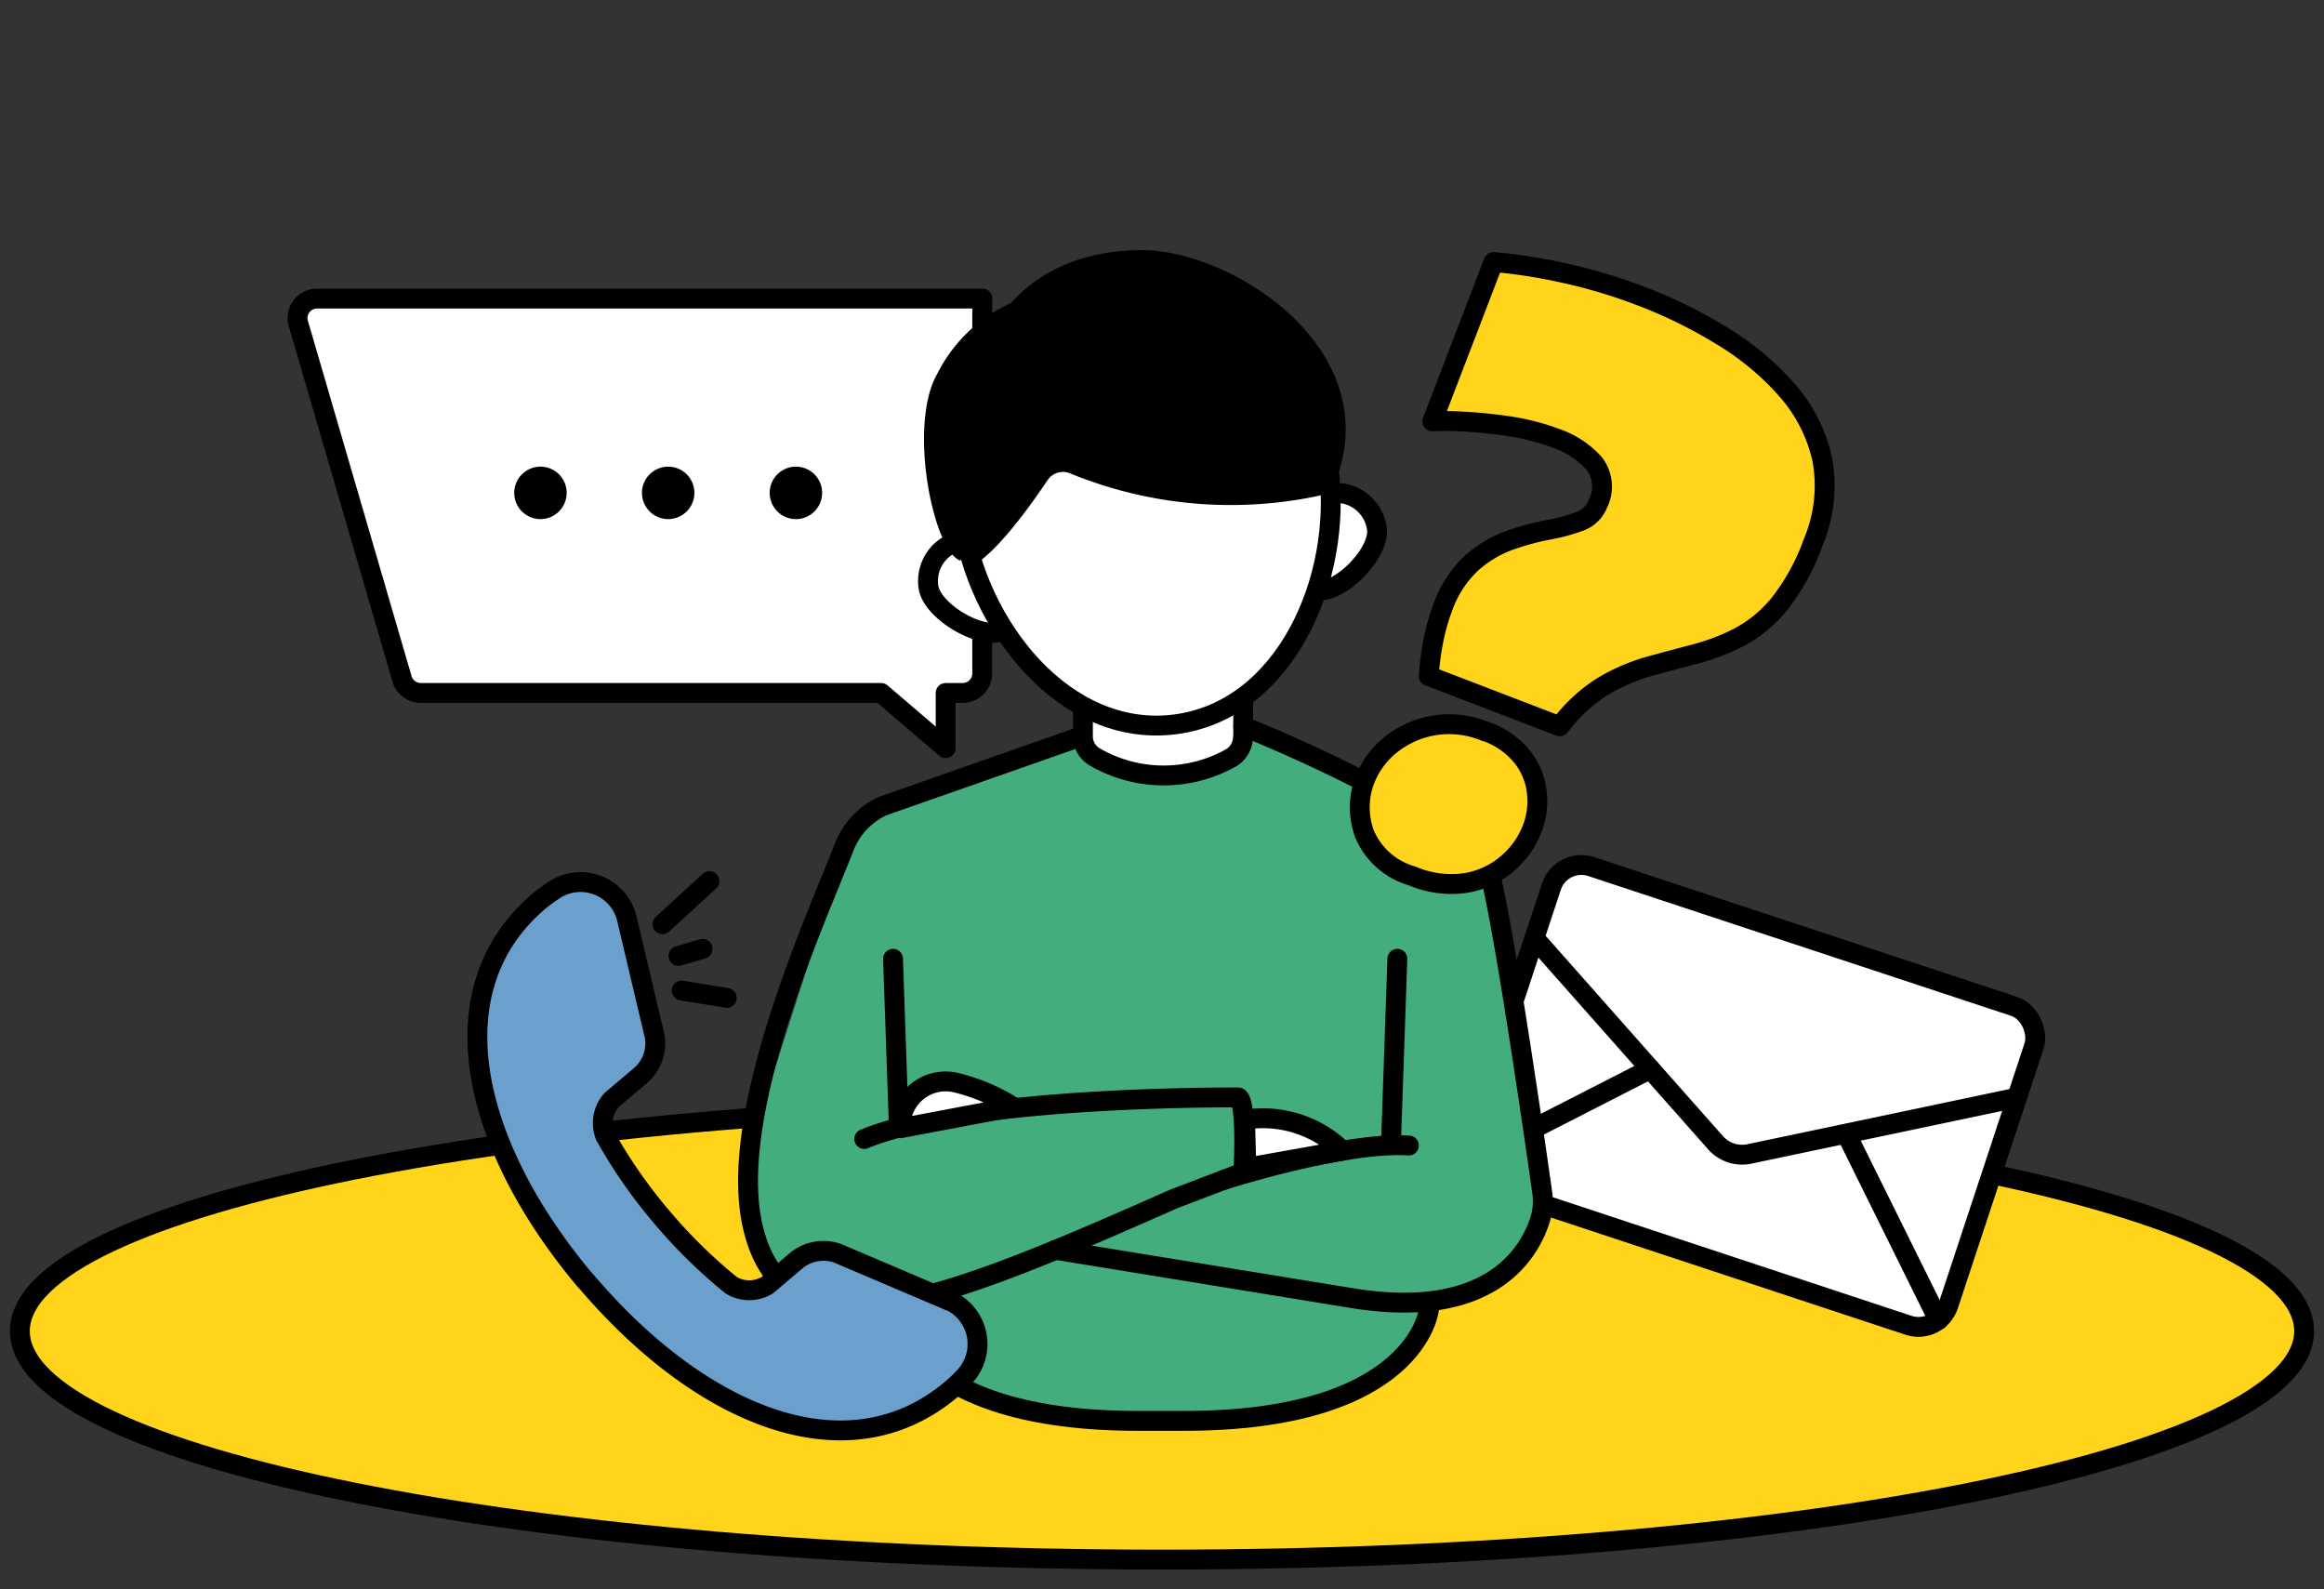
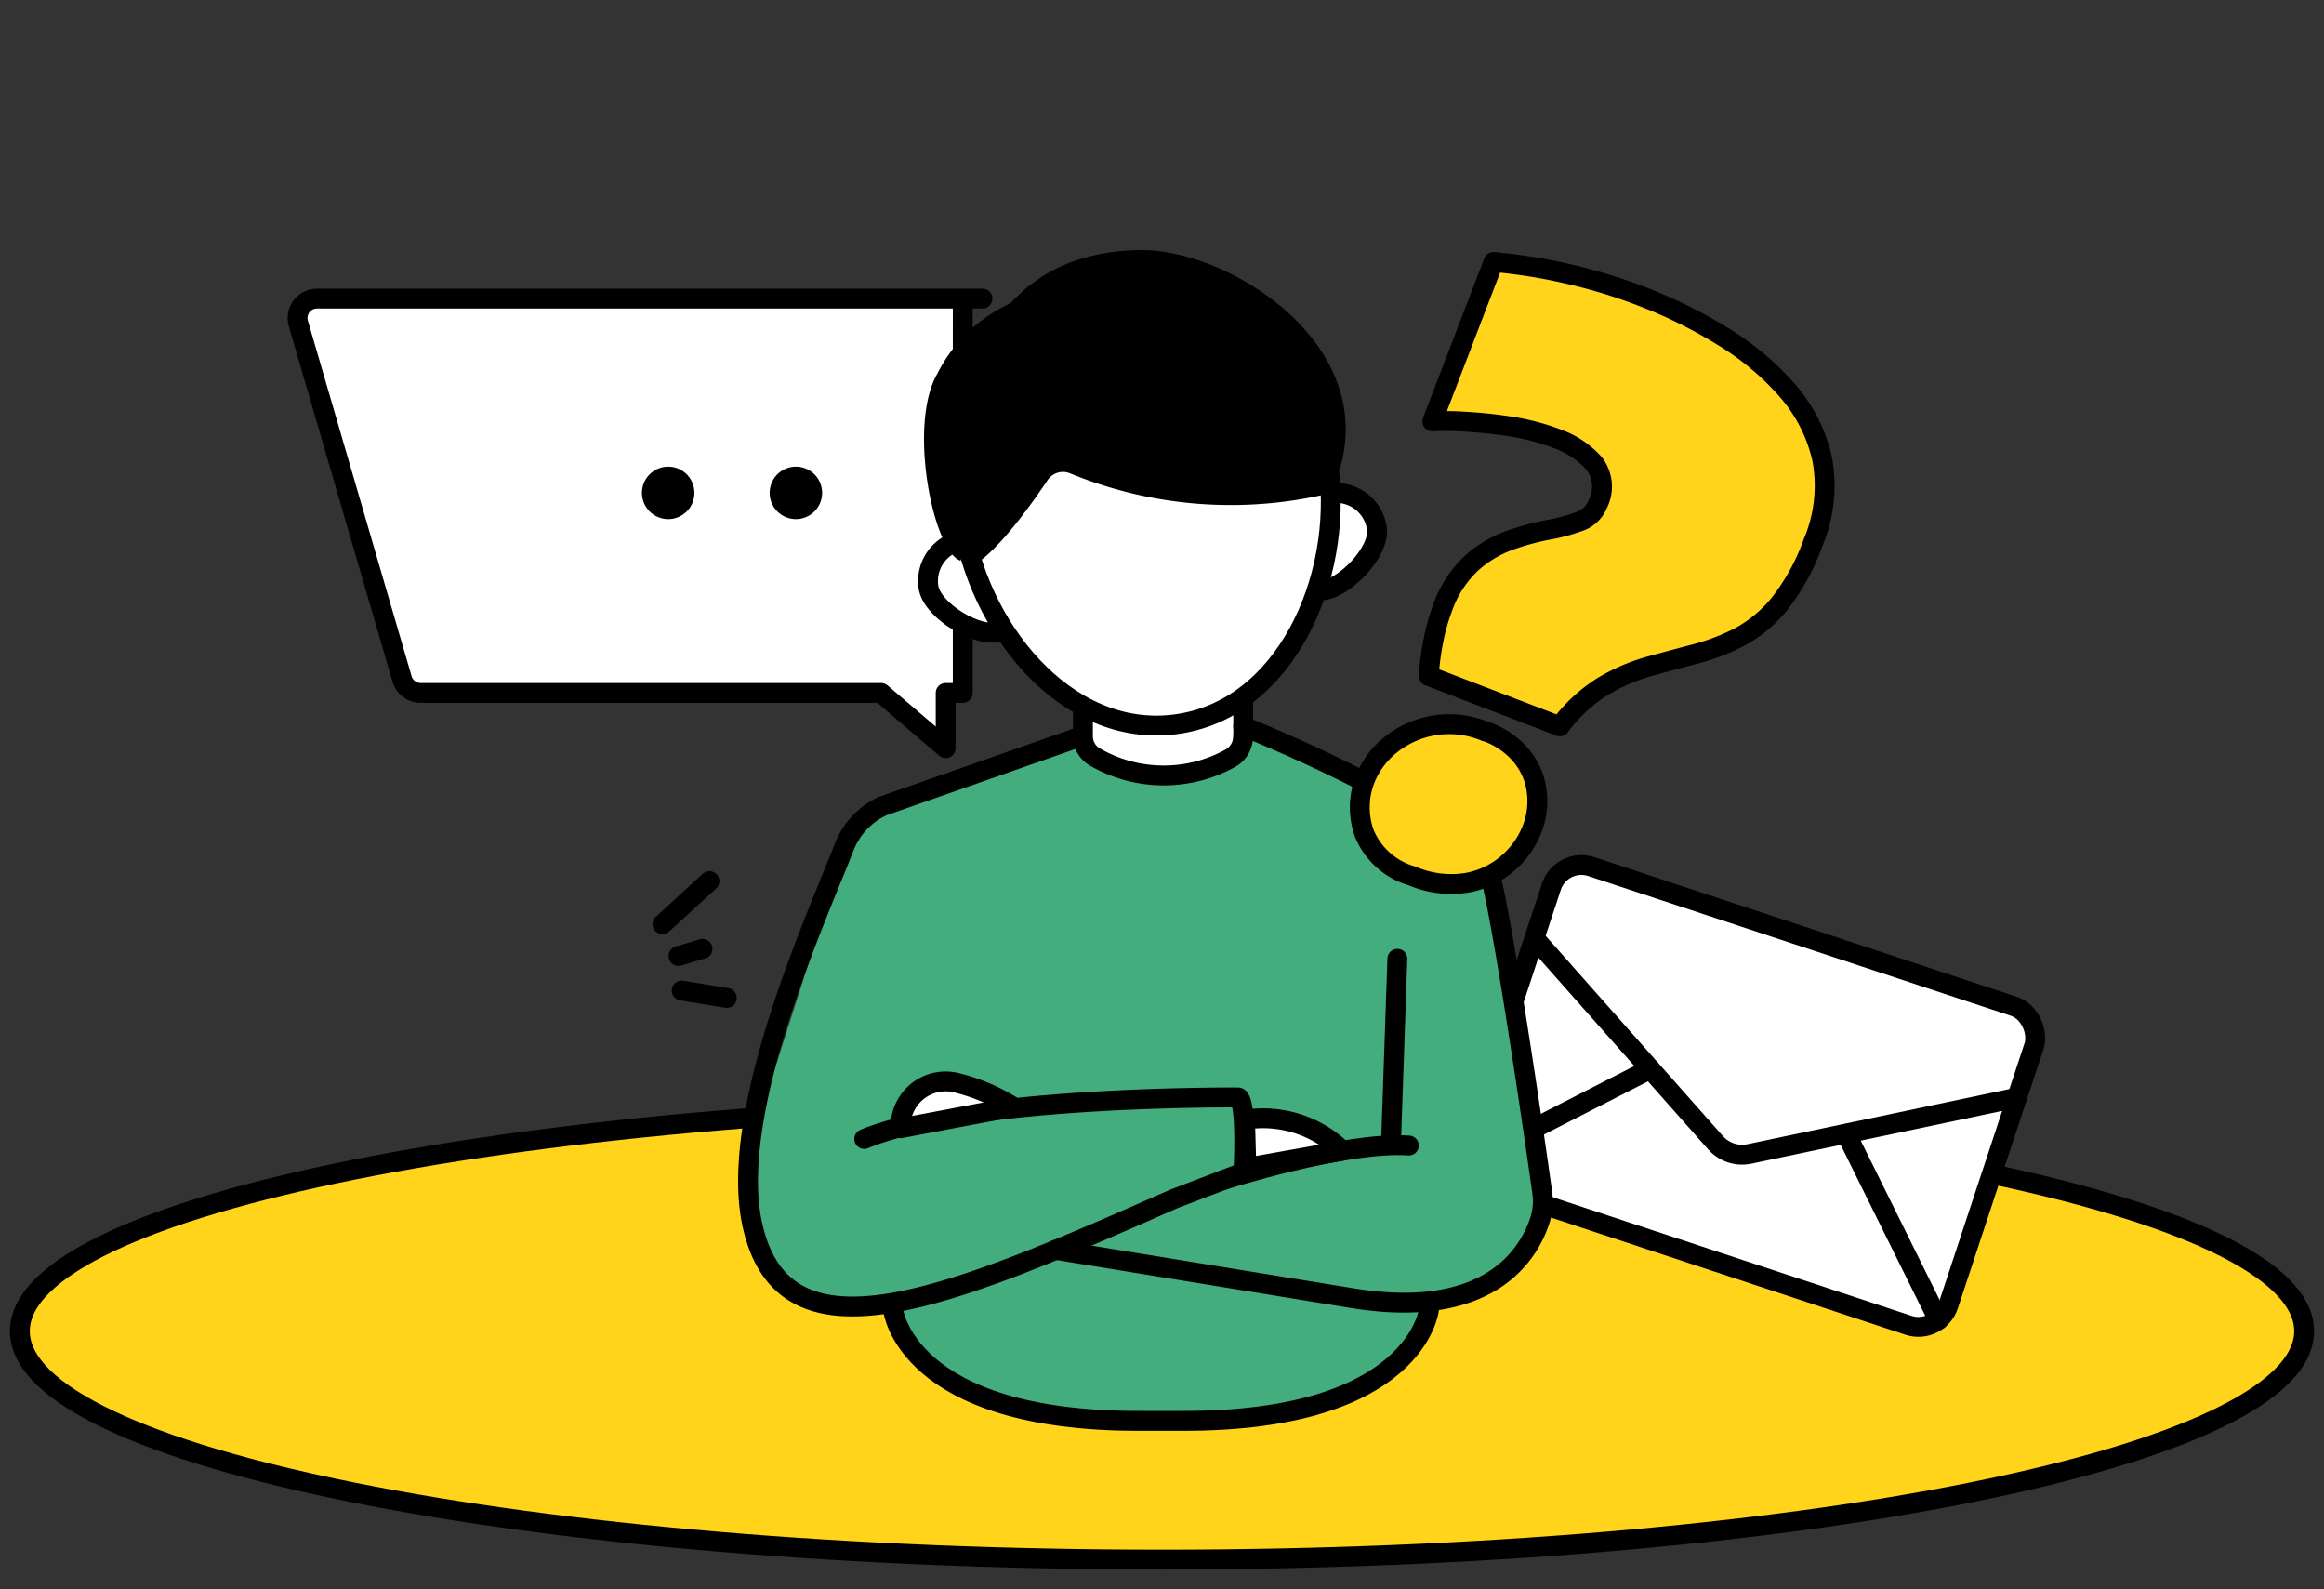
<svg xmlns="http://www.w3.org/2000/svg" width="117" height="80" viewBox="0 0 117 80">
  <rect x="0" y="0" width="117" height="80" fill="#333333" stroke="none" />
  <defs>
    <clipPath id="clip-path">
      <rect id="長方形_158020" data-name="長方形 158020" width="117" height="80" transform="translate(-0.133 -0.001)" fill="none" />
    </clipPath>
  </defs>
  <g id="icon_future" transform="translate(0.133 0.001)" clip-path="url(#clip-path)">
    <g id="グループ_140781" data-name="グループ 140781" transform="translate(0.367 4)">
      <path id="パス_179217" data-name="パス 179217" d="M115.5,63c0,6.351-25.744,11.5-57.5,11.5S.5,69.351.5,63,26.244,51.5,58,51.5s57.5,5.149,57.5,11.5" fill="#ffd41a" stroke="#000" stroke-width="1" />
      <g id="グループ_140800" data-name="グループ 140800" transform="translate(-0.001 8.588)">
        <g id="グループ_140748" data-name="グループ 140748">
          <rect id="長方形_158009" data-name="長方形 158009" width="25.59" height="16.91" rx="1.59" transform="translate(78.103 30.531) rotate(18.29)" fill="#fff" stroke="#000" stroke-linecap="round" stroke-linejoin="round" stroke-width="1" />
          <path id="パス_179019" data-name="パス 179019" d="M76.75,34.63l9.11,10.29a1.79,1.79,0,0,0,1.73.57l13.45-2.83" fill="#fff" stroke="#000" stroke-linecap="round" stroke-linejoin="round" stroke-width="1" />
          <line id="線_688" data-name="線 688" y1="4.76" x2="9.31" transform="translate(73.27 41.22)" fill="#fff" stroke="#000" stroke-linecap="round" stroke-linejoin="round" stroke-width="1" />
          <line id="線_689" data-name="線 689" x1="4.64" y1="9.37" transform="translate(92.45 44.48)" fill="#fff" stroke="#000" stroke-linecap="round" stroke-linejoin="round" stroke-width="1" />
        </g>
        <g id="グループ_140751" data-name="グループ 140751">
          <path id="パス_179020" data-name="パス 179020" d="M74.93,31.89s-4.45-4.04-5.35-4.37l-7.09-3.2-4.03,1.09-4.03-1.09L45.3,27.46a6.437,6.437,0,0,0-3.29,2.79L37.28,45.06c-1.17,3.28.29,7.92,3.78,7.92h3.39c.07,2.36,3,4.44,5.31,4.92,4.53.93,9.23,1.86,16.56.06,2.09-.51,4.94-2.48,5.12-4.62l1.07-.79,1.56-.76c2.37,0,3.45-3.06,2.63-8.28L74.93,31.9Z" fill="#43ad7d" />
          <path id="パス_179021" data-name="パス 179021" d="M62.09,24.51V17.84H54.02v6.63a1.2,1.2,0,0,0,.63,1.06,6.924,6.924,0,0,0,6.82.03,1.235,1.235,0,0,0,.61-1.05Z" fill="#fff" stroke="#000" stroke-linecap="round" stroke-linejoin="round" stroke-width="1" />
-           <path id="パス_179022" data-name="パス 179022" d="M48.96,2.44H15.46a.981.981,0,0,0-.94,1.25l5.22,17.89a.984.984,0,0,0,.94.71H43.86l3.25,2.78V22.29h.86a.982.982,0,0,0,.98-.98V2.44h0Z" fill="#fff" stroke="#000" stroke-linecap="round" stroke-linejoin="round" stroke-width="1" />
+           <path id="パス_179022" data-name="パス 179022" d="M48.96,2.44H15.46a.981.981,0,0,0-.94,1.25l5.22,17.89a.984.984,0,0,0,.94.71H43.86l3.25,2.78V22.29h.86V2.44h0Z" fill="#fff" stroke="#000" stroke-linecap="round" stroke-linejoin="round" stroke-width="1" />
          <g id="グループ_140749" data-name="グループ 140749">
            <path id="パス_179023" data-name="パス 179023" d="M50.37,16.41c.15,1.14.41,2.7-.73,2.84s-3.25-1.17-3.4-2.31a2.082,2.082,0,1,1,4.13-.53Z" fill="#fff" stroke="#000" stroke-linecap="round" stroke-linejoin="round" stroke-width="1" />
            <path id="パス_179024" data-name="パス 179024" d="M64.69,14.56c.15,1.14.29,2.71,1.43,2.56s2.85-1.96,2.7-3.1a2.082,2.082,0,0,0-4.13.53Z" fill="#fff" stroke="#000" stroke-linecap="round" stroke-linejoin="round" stroke-width="1" />
            <path id="パス_179025" data-name="パス 179025" d="M66.39,10.97c.72,5.56-2.17,12.18-7.72,12.9S48.64,18.91,47.92,13.36,50.3,2.83,55.86,2.11s9.82,3.31,10.54,8.87Z" fill="#fff" stroke="#000" stroke-linecap="round" stroke-linejoin="round" stroke-width="1" />
            <path id="パス_179026" data-name="パス 179026" d="M66.49,12.23C69.77,5.26,61.65,0,57.01,0c-3.38,0-6.35,1.37-7.91,4.62l17.38,7.61Z" />
            <path id="パス_179027" data-name="パス 179027" d="M54.2,2.01a7.69,7.69,0,0,0-7.51,4.21c-1.5,2.59-.2,8.95,1.16,9.41L54.2,2Z" />
            <path id="パス_179028" data-name="パス 179028" d="M48.36,15.93s1.16-.3,3.88-4.35a.931.931,0,0,1,1.14-.34,21.319,21.319,0,0,0,13.11.99l-1.07-4.7c-.28-.76-4.2-5.36-4.95-5.67l-5.86.1L46.93,8.58l1.43,7.36Z" />
          </g>
          <g id="グループ_140750" data-name="グループ 140750">
            <path id="パス_165183" data-name="パス 165183" d="M34.46,12.22a1.32,1.32,0,1,1-1.32-1.32h0a1.319,1.319,0,0,1,1.32,1.32" />
            <path id="パス_165183-2" data-name="パス 165183" d="M40.89,12.22a1.32,1.32,0,1,1-1.32-1.32h0a1.319,1.319,0,0,1,1.32,1.32" />
-             <path id="パス_165183-3" data-name="パス 165183" d="M28.03,12.22a1.32,1.32,0,1,1-1.32-1.32h0a1.319,1.319,0,0,1,1.32,1.32" />
          </g>
        </g>
        <g id="グループ_140752" data-name="グループ 140752">
          <path id="パス_179029" data-name="パス 179029" d="M53.78,24.53l-9.83,3.45A3.769,3.769,0,0,0,42,30.05c-1.36,3.51-5.9,13.37-4.61,19.06,1.62,7.17,9.88,3.65,21.2-1.35l3.51-1.34s.19-3.54-.26-3.77c0,0-13.48-.11-18.83,2.09" fill="none" stroke="#000" stroke-linecap="round" stroke-linejoin="round" stroke-width="1" />
          <path id="パス_179030" data-name="パス 179030" d="M62.09,23.97s11.81,4.67,12.54,7.92c.78,3.48,2.17,13.09,2.51,15.52a3.189,3.189,0,0,1-.11,1.41c-.54,1.67-2.5,5.09-9.53,3.92L52.65,50.32" fill="none" stroke="#000" stroke-linecap="round" stroke-linejoin="round" stroke-width="1" />
          <path id="パス_179031" data-name="パス 179031" d="M61.08,46.81s6.1-1.96,9.35-1.74" fill="none" stroke="#000" stroke-linecap="round" stroke-linejoin="round" stroke-width="1" />
-           <line id="線_690" data-name="線 690" x2="0.28" y2="8.1" transform="translate(44.46 35.67)" fill="none" stroke="#000" stroke-linecap="round" stroke-linejoin="round" stroke-width="1" />
          <line id="線_691" data-name="線 691" x1="0.31" y2="8.98" transform="translate(69.54 35.67)" fill="none" stroke="#000" stroke-linecap="round" stroke-linejoin="round" stroke-width="1" />
        </g>
        <path id="パス_179032" data-name="パス 179032" d="M44.46,53.33s.61,5.64,12.46,5.6h2.06c11.85.04,12.46-5.6,12.46-5.6" fill="none" stroke="#000" stroke-linecap="round" stroke-linejoin="round" stroke-width="1" />
        <path id="パス_179033" data-name="パス 179033" d="M62.18,43.77a5.712,5.712,0,0,1,4.9,1.56l-4.83.86-.07-2.42Z" fill="#fff" stroke="#000" stroke-linecap="round" stroke-linejoin="round" stroke-width="1" />
        <path id="パス_179034" data-name="パス 179034" d="M50.5,43.12a9.713,9.713,0,0,0-2.85-1.21,2.269,2.269,0,0,0-2.81,2.29h0l5.66-1.07Z" fill="#fff" stroke="#000" stroke-linecap="round" stroke-linejoin="round" stroke-width="1" />
        <path id="パス_156344" data-name="パス 156344" d="M71.43,21.44a13.7,13.7,0,0,1,.26-1.91,9.863,9.863,0,0,1,.43-1.5,5.626,5.626,0,0,1,1.46-2.27,5.792,5.792,0,0,1,1.89-1.14,13.02,13.02,0,0,1,1.92-.53,9.219,9.219,0,0,0,1.62-.43,1.527,1.527,0,0,0,.93-.88,1.91,1.91,0,0,0-.19-2.05,4.552,4.552,0,0,0-1.87-1.24,11.581,11.581,0,0,0-2.38-.62,23.386,23.386,0,0,0-2.35-.24,13.188,13.188,0,0,0-1.54-.01L74.69.6a27.186,27.186,0,0,1,3.58.56,26.831,26.831,0,0,1,3.86,1.16,24.142,24.142,0,0,1,4.08,2.01,13.855,13.855,0,0,1,3.27,2.73,7.85,7.85,0,0,1,1.76,3.47,7.334,7.334,0,0,1-.46,4.19,10.936,10.936,0,0,1-1.72,3.12,6.647,6.647,0,0,1-2.03,1.66,11.022,11.022,0,0,1-2.22.84c-.77.2-1.54.41-2.31.62a9.676,9.676,0,0,0-2.29.99,7.927,7.927,0,0,0-2.18,2.02l-6.59-2.53Zm2.85,2.78a4.1,4.1,0,0,1,1.86,1.29,3.476,3.476,0,0,1,.73,1.77,3.859,3.859,0,0,1-.23,1.84,4.35,4.35,0,0,1-1.24,1.75,4.27,4.27,0,0,1-2.08.98,5.014,5.014,0,0,1-2.73-.35,3.7,3.7,0,0,1-2.4-2.13,3.889,3.889,0,0,1,.04-2.75,4.223,4.223,0,0,1,1.27-1.71,4.7,4.7,0,0,1,4.78-.68h0Z" fill="#ffd41a" stroke="#000" stroke-linecap="round" stroke-linejoin="round" stroke-width="1" />
        <g id="グループ_140753" data-name="グループ 140753" transform="translate(0 2)">
-           <path id="パス_179035" data-name="パス 179035" d="M47.3,50.89l-5.64-2.4a2.17,2.17,0,0,0-2.02.33L38.13,50.1a1.751,1.751,0,0,1-1.82,0,26.035,26.035,0,0,1-3.52-3.46,25.368,25.368,0,0,1-2.82-4.06,1.751,1.751,0,0,1,.31-1.79l1.51-1.28a2.141,2.141,0,0,0,.67-1.94l-1.41-5.96a2.4,2.4,0,0,0-3.71-1.36,7.9,7.9,0,0,0-.68.5c-5.28,4.45-3.43,12.26,2.26,19.06h0a.14.14,0,0,0,.04.04c.01.01.02.03.04.04h0c5.74,6.76,13.12,9.9,18.4,5.45a6.722,6.722,0,0,0,.61-.58,2.4,2.4,0,0,0-.72-3.89h0Z" fill="#6ba0cc" stroke="#000" stroke-linecap="round" stroke-linejoin="round" stroke-width="1" />
          <line id="線_692" data-name="線 692" x1="2.37" y2="2.17" transform="translate(32.85 29.76)" fill="#43ad7d" stroke="#000" stroke-linecap="round" stroke-linejoin="round" stroke-width="1" />
          <line id="線_693" data-name="線 693" x1="1.21" y2="0.36" transform="translate(33.66 33.17)" fill="#43ad7d" stroke="#000" stroke-linecap="round" stroke-linejoin="round" stroke-width="1" />
          <line id="線_694" data-name="線 694" x1="2.27" y1="0.37" transform="translate(33.82 35.27)" fill="#43ad7d" stroke="#000" stroke-linecap="round" stroke-linejoin="round" stroke-width="1" />
        </g>
      </g>
    </g>
  </g>
</svg>